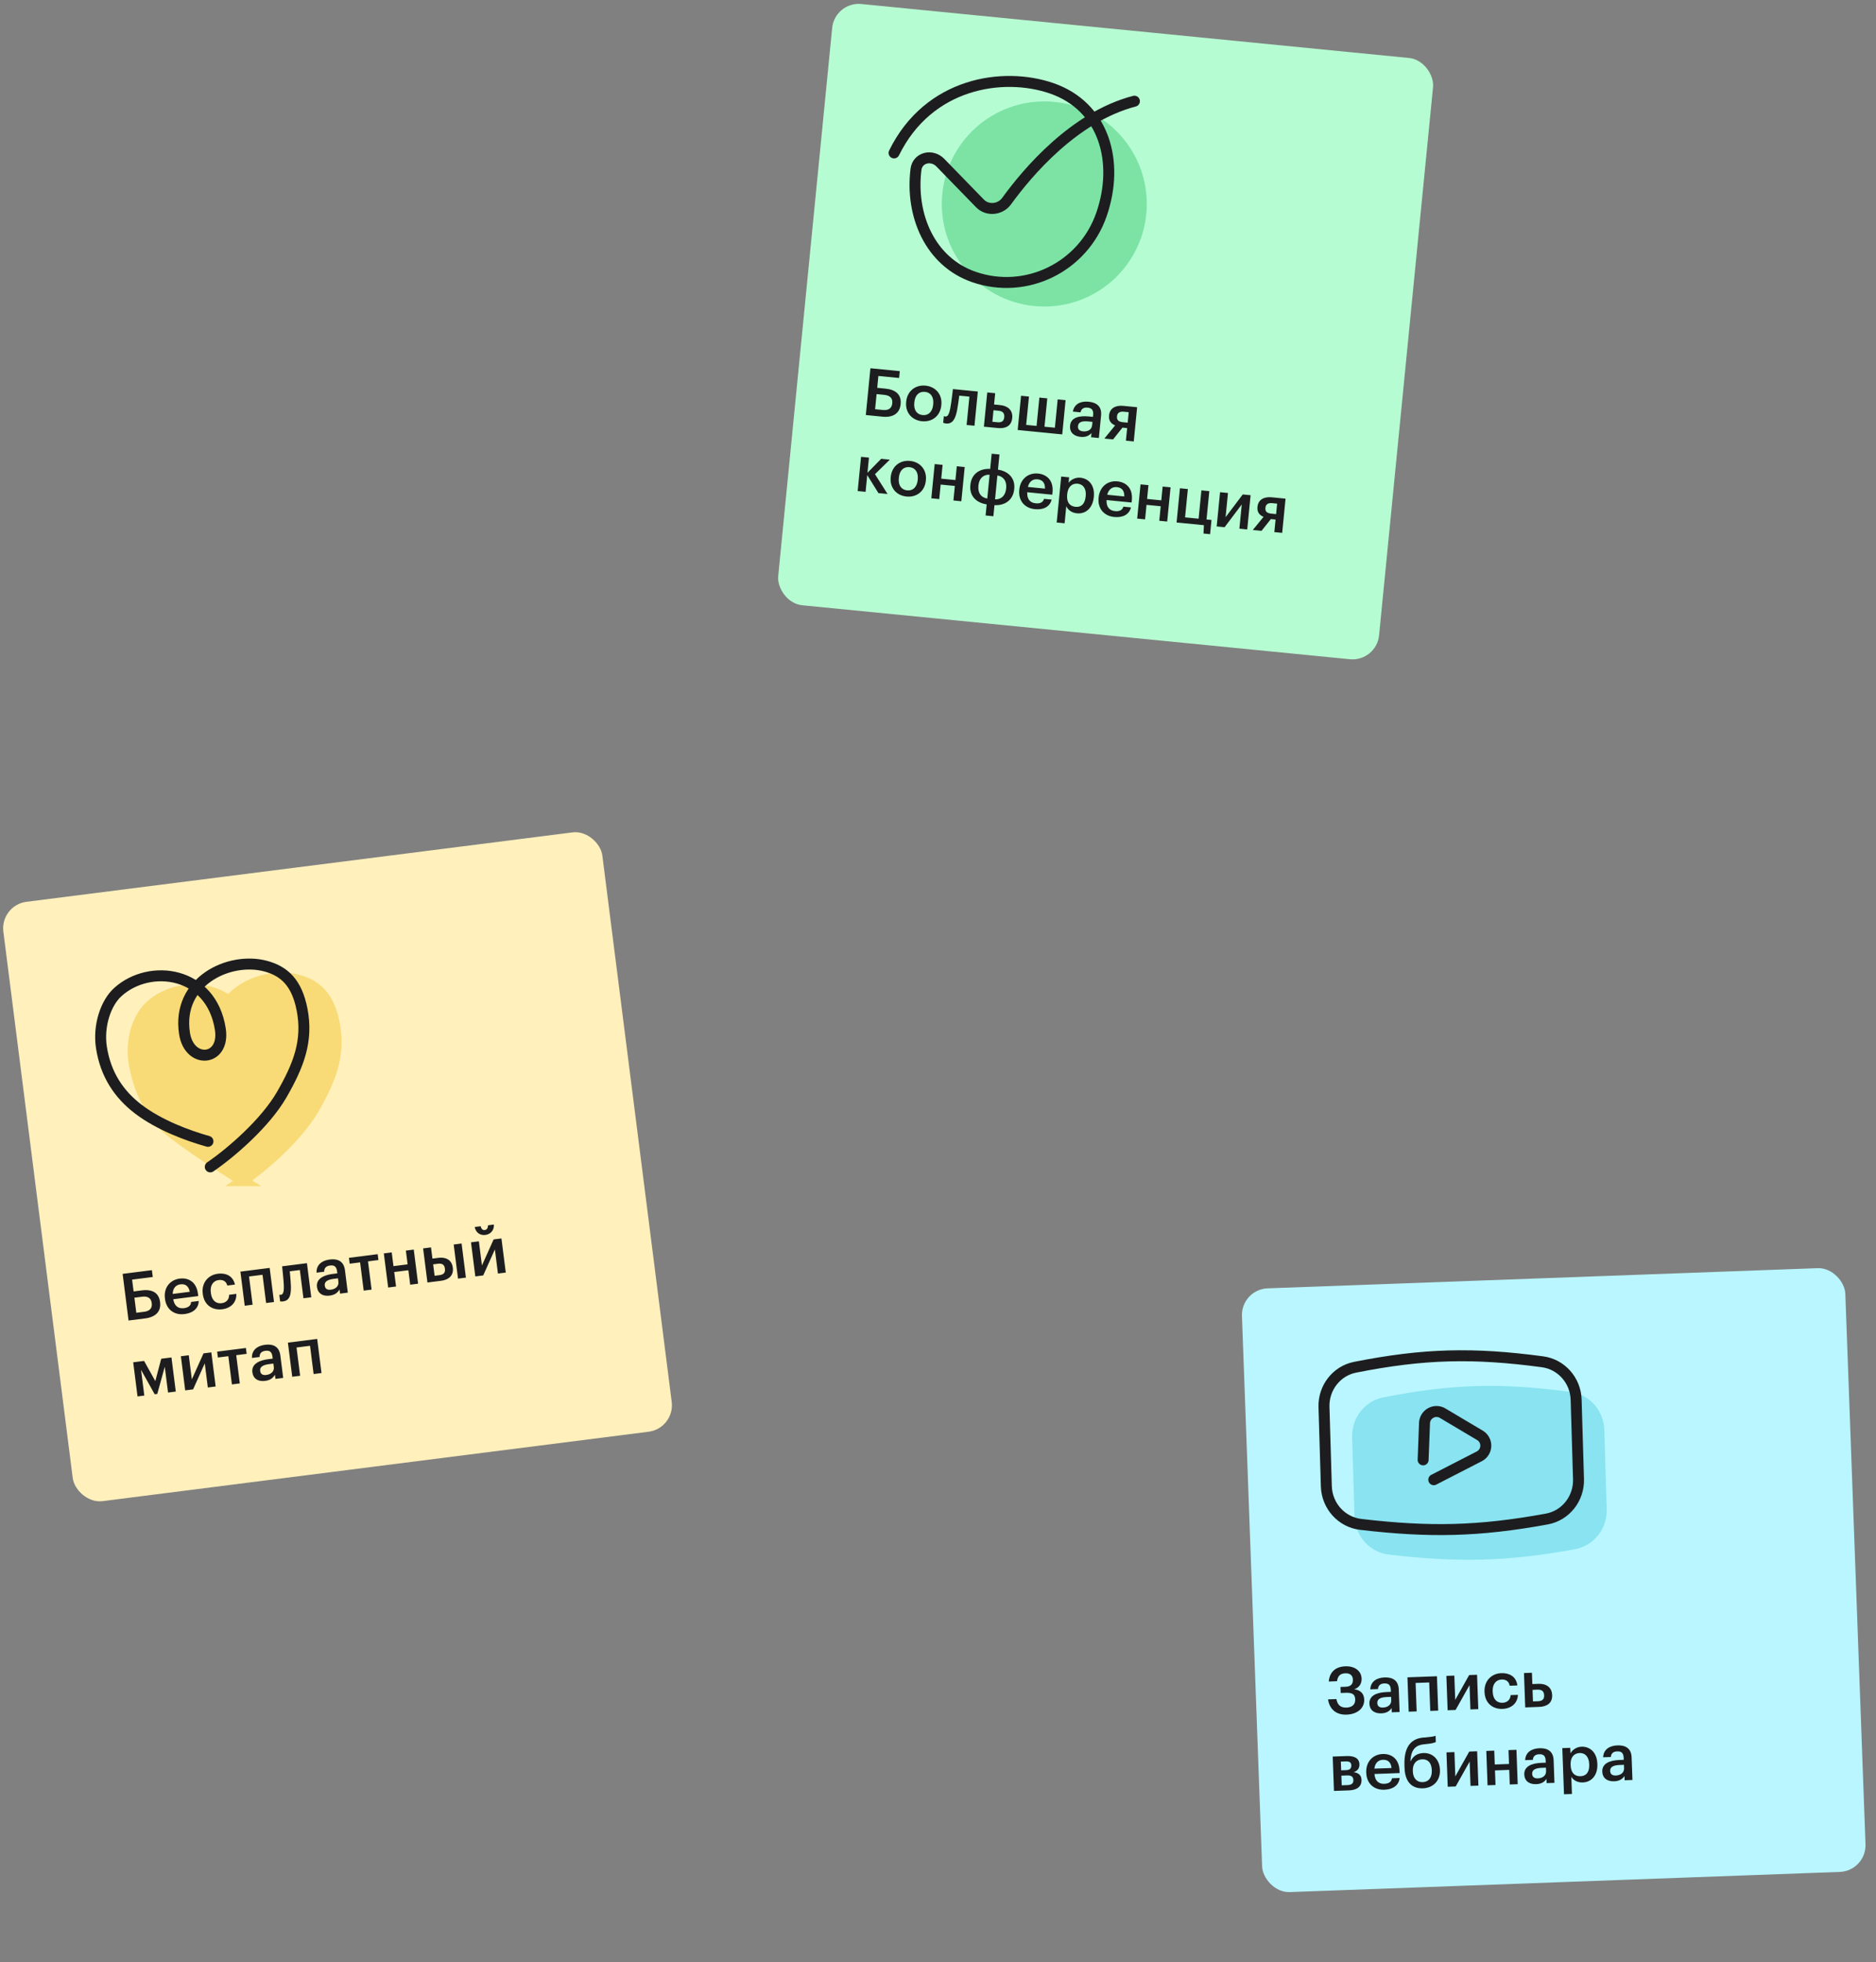
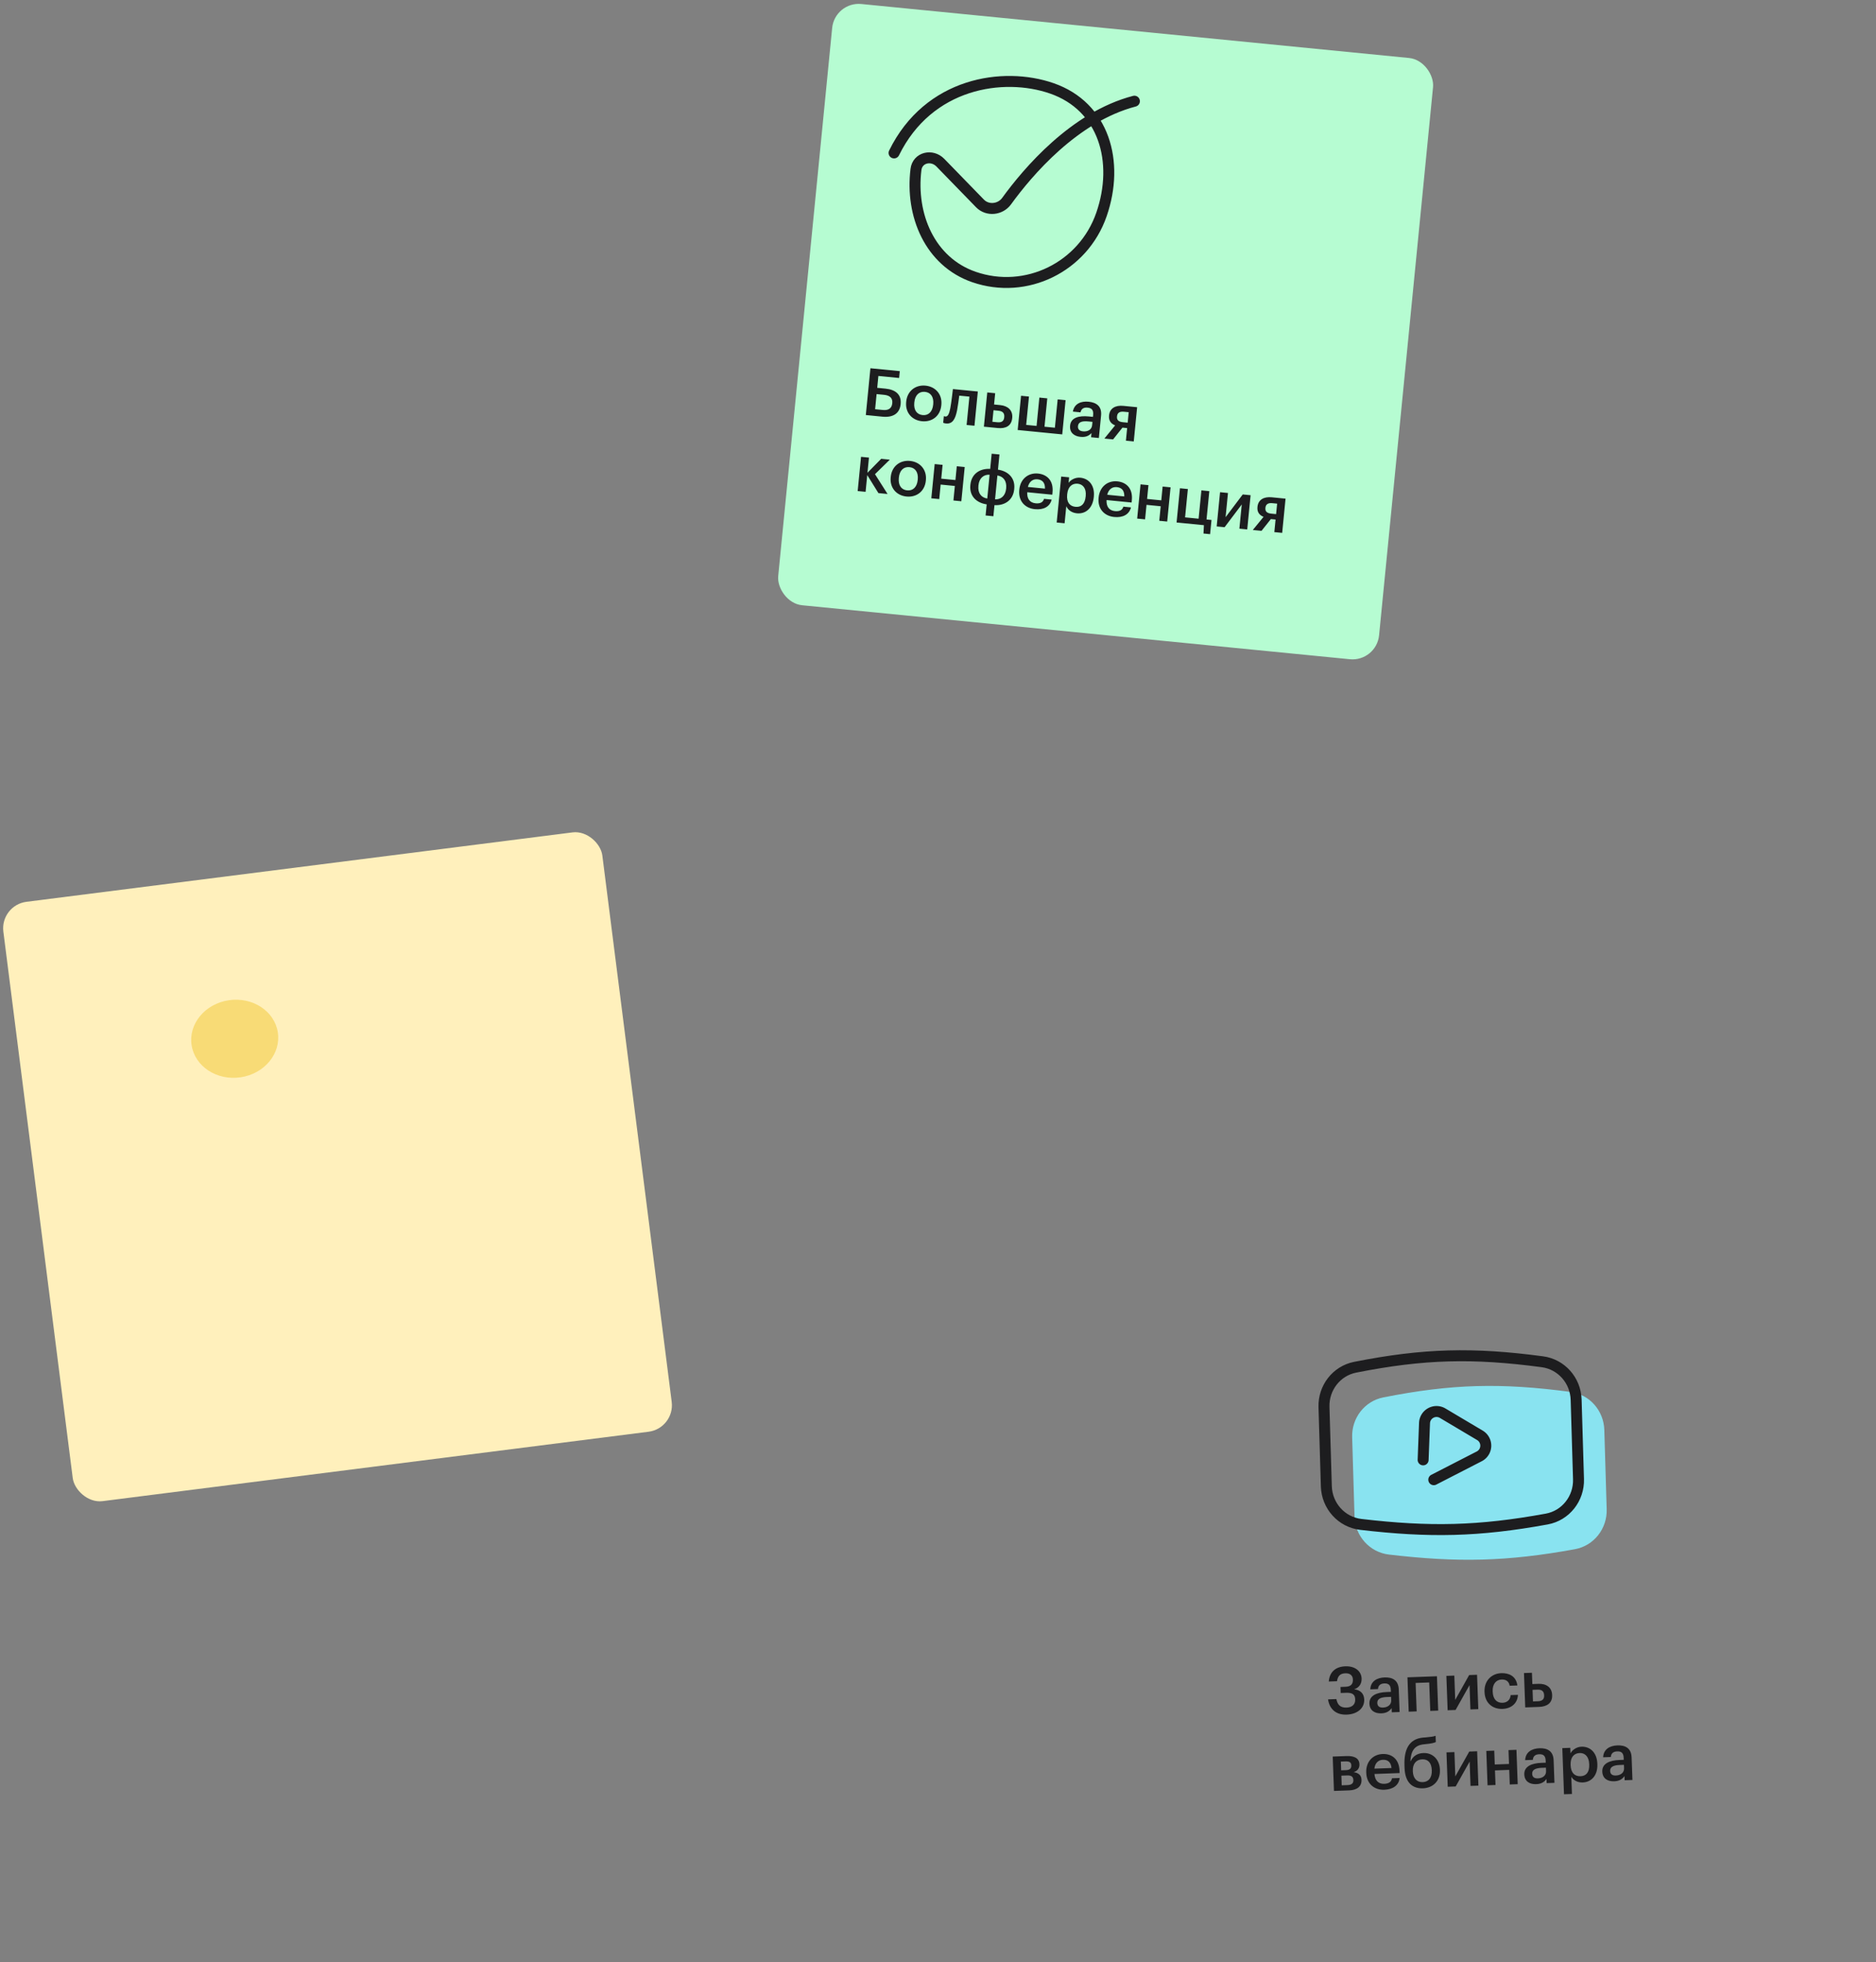
<svg xmlns="http://www.w3.org/2000/svg" width="221" height="231" fill="none">
  <rect width="100%" height="100%" fill="#808080" stroke="none" />
-   <rect width="71.129" height="71.129" x="146.191" y="151.794" fill="#B9F6FF" rx="3.142" transform="rotate(-2.1 146.191 151.794)" />
  <rect width="71.128" height="71.128" x="98.34" y=".164" fill="#B6FCD2" rx="3.142" transform="rotate(5.625 98.34 .164)" />
  <path fill="#1D1D1F" d="m106.097 47.594.003-.03c.108-1.102-.581-1.691-1.79-1.81l-.971-.096.137-1.395 2.443.24.079-.808-3.459-.34-.543 5.508 1.965.194c1.264.124 2.031-.4 2.136-1.463Zm-3.006.583.175-1.78.878.087c.717.07 1.026.412.97.975l-.003.03c-.056.57-.425.845-1.103.779l-.917-.09Zm5.522 1.416c1.186.116 2.153-.613 2.276-1.869l.006-.062c.122-1.232-.683-2.144-1.862-2.26-1.186-.117-2.154.628-2.277 1.876l-.006.062c-.121 1.225.676 2.136 1.863 2.252Zm.079-.724c-.709-.07-1.067-.626-.985-1.45l.006-.062c.082-.832.555-1.291 1.248-1.223.693.068 1.059.618.977 1.45l-.005.054c-.081.824-.548 1.3-1.241 1.231Zm4.059-.58c.097-.512.187-1.188.254-1.71l1.194.117-.329 3.337.925.09.397-4.029-2.936-.289s-.178 1.577-.307 2.25c-.123.617-.271 1.015-.579.984-.123-.012-.182-.049-.182-.049l-.077.779s.095.063.334.087c.755.074 1.09-.484 1.306-1.567Zm3.155 1.944 1.634.161c.94.093 1.612-.254 1.701-1.163l.003-.023c.088-.901-.513-1.427-1.415-1.516l-.724-.071.131-1.326-.933-.091-.397 4.03Zm.999-.578.133-1.356.586.057c.508.05.725.297.68.752l-.002.023c-.043.44-.288.633-.812.581l-.585-.057Zm2.982.97 5.247.517.396-4.03-.932-.091-.328 3.336-1.225-.121.328-3.336-.932-.092-.329 3.336-1.225-.12.329-3.337-.932-.091-.397 4.03Zm7.695.16c-.462-.046-.625-.288-.592-.627.049-.493.519-.61 1.228-.54l.478.047-.04.4c-.051.517-.504.775-1.074.72Zm-.29.647c.617.061.993-.127 1.289-.448l-.048.493.917.09.26-2.643c.108-1.101-.564-1.541-1.465-1.63-.902-.089-1.688.23-1.858 1.163l.902.089c.086-.396.347-.604.833-.556.547.054.705.342.652.881l-.021.208-.5-.05c-1.156-.113-2.099.136-2.191 1.076-.083.84.491 1.255 1.23 1.327Zm5.675-2.903-.121 1.233-.571-.056c-.531-.052-.727-.274-.688-.675l.003-.023c.038-.393.298-.585.807-.535l.57.056Zm-.739 1.818.555.055-.146 1.479.924.091.397-4.03-1.618-.159c-.947-.093-1.607.285-1.69 1.125l-.002.023c-.061.617.263.967.719 1.152l-1.265 1.548 1.025.101 1.101-1.385Zm-28.748 7.706 1.078.106-1.482-2.332 1.748-1.71-1.017-.1-1.617 1.645.176-1.788-.932-.091-.397 4.03.932.09.195-1.971 1.316 2.12Zm3.31.404c1.186.116 2.153-.613 2.277-1.869l.006-.062c.121-1.232-.684-2.144-1.863-2.26-1.186-.117-2.154.628-2.277 1.876l-.006.062c-.121 1.225.676 2.136 1.863 2.252Zm.079-.724c-.709-.07-1.066-.626-.985-1.45l.006-.062c.082-.832.555-1.291 1.248-1.223.694.068 1.06.618.978 1.45l-.006.054c-.081.824-.548 1.3-1.241 1.231Zm5.447 1.19.933.092.397-4.03-.933-.091-.16 1.625-1.672-.164.16-1.626-.932-.092-.397 4.03.933.091.168-1.71 1.672.165-.169 1.71Zm5.248-3.63.176-1.787-.917-.09-.176 1.787c-1.2-.064-2.203.569-2.331 1.863l-.006.062c-.127 1.294.737 2.08 1.925 2.251l-.129 1.31.917.09.129-1.31c1.191.071 2.196-.57 2.323-1.864l.006-.061c.127-1.287-.736-2.08-1.917-2.25Zm-.068.686c.697.108 1.12.64 1.035 1.502l-.006.054c-.082.84-.609 1.286-1.306 1.256l.277-2.812Zm-1.193 2.714c-.705-.108-1.128-.632-1.043-1.495l.006-.062c.083-.84.609-1.285 1.313-1.247l-.276 2.804Zm5.61 1.253c1.032.102 1.763-.293 1.978-1.128l-.902-.088c-.108.386-.423.58-.985.525-.693-.068-1.036-.538-.992-1.304l2.951.291.027-.27c.142-1.44-.701-2.122-1.703-2.221-1.148-.113-2.085.635-2.208 1.883l-.006.062c-.125 1.27.653 2.133 1.84 2.25Zm-.824-2.617c.154-.615.569-.956 1.131-.9.578.057.902.4.88 1.098l-2.011-.198Zm5.612 2.342c-.678-.067-1.075-.534-.986-1.435l.006-.062c.088-.894.593-1.287 1.24-1.224.609.06 1.028.545.94 1.439l-.006.061c-.085.863-.508 1.288-1.194 1.22Zm-2.219 1.843.932.092.198-2.011c.177.414.608.775 1.248.838 1.04.103 1.864-.61 1.992-1.904l.006-.062c.128-1.302-.576-2.126-1.586-2.225-.593-.058-1.128.239-1.389.602l.064-.647-.933-.092-.532 5.409Zm6.775-.648c1.033.102 1.764-.293 1.979-1.127l-.902-.089c-.108.386-.423.58-.985.525-.694-.068-1.036-.537-.992-1.303l2.951.29.026-.27c.142-1.44-.701-2.122-1.702-2.22-1.148-.114-2.085.634-2.208 1.882l-.006.062c-.126 1.271.653 2.134 1.839 2.25Zm-.823-2.617c.154-.615.569-.955 1.131-.9.578.057.902.4.88 1.098l-2.011-.198Zm6.132 3.063.933.091.397-4.03-.933-.09-.16 1.625-1.672-.165.16-1.626-.932-.091-.397 4.03.932.09.169-1.71 1.672.165-.169 1.71Zm5.987 1.577.165-1.672-.586-.057.329-3.336-.932-.092-.329 3.336-1.595-.157.329-3.336-.933-.092-.396 4.03 3.22.317-.05.983.778.076Zm1.709-.82 2.022-2.679-.281 2.851.925.091.397-4.03-.925-.09-2.022 2.679.281-2.85-.932-.093-.397 4.03.932.092Zm6.189-2.774-.122 1.233-.57-.056c-.531-.053-.727-.274-.688-.675l.002-.023c.039-.393.299-.585.808-.535l.57.056Zm-.739 1.818.555.054-.146 1.48.924.09.397-4.029-1.618-.16c-.947-.093-1.607.286-1.69 1.126l-.002.023c-.061.616.263.967.719 1.152l-1.265 1.548 1.025.1 1.101-1.384Z" />
-   <circle cx="123.021" cy="24.014" r="12.075" fill="#7CE3A5" transform="rotate(5.604 123.021 24.014)" />
  <path stroke="#1D1D1F" stroke-linecap="round" stroke-width="1.291" d="M105.324 18.004c4.058-8.265 12.851-9.588 18.582-7.602 6.157 2.135 7.999 8.644 5.853 14.844-2.146 6.2-8.876 9.496-15.033 7.362-5.176-1.794-7.49-7.274-6.821-12.658.176-1.418 1.877-1.82 2.874-.796l4.669 4.798c.88.903 2.395.745 3.135-.275 2.455-3.384 7.968-9.918 15.054-11.763" />
  <path fill="#1D1D1F" d="M158.645 201.866c1.261-.047 2.103-.767 2.065-1.781-.025-.688-.444-1.122-1.183-1.203.605-.193.897-.676.876-1.264-.033-.898-.806-1.481-1.912-1.441-1.153.042-1.866.665-1.956 1.792l.967-.036c.094-.6.361-.912.98-.934.55-.021.877.246.895.734.019.51-.218.829-.852.852l-.611.023.026.711.626-.023c.766-.028 1.062.209 1.082.774.021.573-.329.942-1.025.967-.79.029-1.077-.409-1.192-1.002l-.982.036c.165 1.118.912 1.842 2.196 1.795Zm4.277-.831c-.464.017-.658-.201-.671-.541-.018-.495.433-.675 1.144-.701l.48-.017.015.402c.019.518-.396.836-.968.857Zm-.2.681c.619-.023.967-.26 1.217-.618l.018.495.921-.033-.097-2.654c-.041-1.107-.766-1.452-1.672-1.419-.905.034-1.641.456-1.683 1.402l.905-.033c.031-.404.263-.645.75-.663.549-.02.745.244.765.786l.008.209-.503.018c-1.161.043-2.061.417-2.027 1.361.031.843.655 1.176 1.398 1.149Zm5.767-.289.936-.034-.149-4.046-3.473.127.148 4.046.936-.034-.123-3.35 1.602-.059.123 3.35Zm2.984-.109 1.644-2.927.105 2.863.928-.034-.148-4.047-.929.034-1.643 2.927-.105-2.863-.936.035.148 4.046.936-.034Zm5.53-.126c1.099-.04 1.779-.723 1.815-1.654l-.859.031c-.033.575-.448.884-.943.902-.689.026-1.139-.423-1.171-1.305l-.003-.061c-.03-.836.408-1.348 1.05-1.371.495-.019.859.193.957.731l.905-.033c-.149-1.11-1.007-1.481-1.905-1.448-1.129.041-2.013.887-1.966 2.171l.003.062c.047 1.292.957 2.018 2.117 1.975Zm2.676-.175 1.64-.06c.944-.035 1.563-.468 1.53-1.381l-.001-.023c-.033-.906-.7-1.346-1.605-1.313l-.727.027-.049-1.331-.936.035.148 4.046Zm.911-.708-.05-1.361.588-.022c.511-.019.759.197.776.653l.001.024c.016.441-.201.666-.727.685l-.588.021Zm-23.444 10.54 1.78-.065c.967-.036 1.493-.473 1.465-1.247l-.001-.023c-.019-.526-.37-.792-.931-.88.491-.134.702-.491.687-.916l-.001-.016c-.027-.742-.664-.99-1.515-.959l-1.632.06.148 4.046Zm1.345-3.473c.441-.017.685.083.698.454l.001.016c.013.371-.182.541-.63.557l-.565.021-.038-1.029.534-.019Zm.223 1.649c.472-.017.703.153.717.54l.001.015c.014.395-.228.566-.707.584l-.666.024-.041-1.137.696-.026Zm4.362 1.684c1.037-.038 1.709-.527 1.809-1.383l-.905.033c-.055.397-.341.632-.906.653-.696.025-1.099-.394-1.158-1.158l2.963-.109-.01-.271c-.053-1.447-.98-2.009-1.986-1.972-1.152.042-1.98.909-1.935 2.162l.003.062c.047 1.277.934 2.027 2.125 1.983Zm-1.167-2.483c.069-.63.435-1.023.999-1.043.581-.022.948.275 1.02.969l-2.019.074Zm5.717 2.316c1.184-.043 2.052-.865 2.005-2.157l-.002-.047c-.042-1.16-.824-1.991-1.946-1.95-.766.028-1.24.409-1.491.945l-.039.002c.059-1.141.45-1.868 1.585-1.972l.201-.023c.672-.063.971-.136 1.207-.245l-.027-.735c-.236.093-.614.138-1.193.191l-.248.016c-1.761.15-2.292 1.51-2.226 3.297l.01.286c.063 1.702.919 2.438 2.164 2.392Zm-.019-.727c-.712.026-1.14-.47-1.17-1.274l-.001-.039c-.031-.836.392-1.347 1.112-1.373.704-.026 1.093.448 1.123 1.268l.001.031c.031.851-.368 1.361-1.065 1.387Zm3.879.508 1.643-2.926.105 2.862.928-.034-.148-4.046-.928.034-1.644 2.927-.105-2.863-.936.034.148 4.047.937-.035Zm6.37-.233.936-.035-.148-4.046-.936.034.06 1.633-1.679.061-.06-1.632-.936.034.148 4.047.936-.035-.063-1.717 1.679-.062.063 1.718Zm3.309-.718c-.464.017-.658-.201-.67-.541-.018-.495.432-.674 1.144-.701l.48-.017.014.402c.019.518-.395.836-.968.857Zm-.199.681c.619-.023.966-.26 1.217-.618l.018.495.92-.033-.097-2.654c-.04-1.106-.766-1.452-1.671-1.418-.905.033-1.641.455-1.684 1.402l.905-.034c.032-.404.263-.645.751-.662.549-.021.745.243.764.785l.008.209-.503.018c-1.16.043-2.061.417-2.026 1.361.031.843.655 1.176 1.398 1.149Zm5.231-.935c-.681.025-1.137-.385-1.171-1.29l-.002-.062c-.033-.897.415-1.355 1.065-1.379.611-.023 1.092.401 1.125 1.299l.002.062c.032.866-.33 1.344-1.019 1.37Zm-1.952 2.124.936-.034-.074-2.019c.231.386.707.686 1.349.663 1.045-.039 1.766-.855 1.719-2.155l-.003-.062c-.048-1.307-.856-2.029-1.87-1.992-.596.022-1.086.388-1.296.784l-.024-.65-.936.034.199 5.431Zm6.108-2.207c-.464.017-.658-.201-.671-.541-.018-.495.432-.674 1.144-.7l.48-.018.015.402c.019.519-.396.836-.968.857Zm-.2.681c.619-.022.967-.26 1.217-.618l.018.495.921-.033-.098-2.654c-.04-1.106-.766-1.452-1.671-1.418-.905.033-1.641.455-1.684 1.402l.906-.034c.031-.404.263-.644.75-.662.549-.02.745.243.765.785l.007.209-.503.018c-1.16.043-2.06.417-2.026 1.361.031.843.655 1.176 1.398 1.149Z" />
  <path fill="#89E3F0" d="M159.289 169.201c-.067-2.248 1.464-4.245 3.67-4.682 8.093-1.601 13.897-1.734 22.064-.644 2.241.299 3.904 2.206 3.971 4.466l.279 9.351c.068 2.275-1.499 4.288-3.739 4.698-8.03 1.468-13.816 1.581-21.91.632-2.278-.267-3.988-2.19-4.056-4.483l-.279-9.338Z" />
  <path stroke="#1D1D1F" stroke-linecap="round" stroke-linejoin="round" stroke-width="1.291" d="M155.97 165.649c-.067-2.248 1.463-4.245 3.67-4.682 8.092-1.601 13.897-1.734 22.064-.644 2.241.299 3.904 2.206 3.971 4.466l.279 9.351c.068 2.275-1.5 4.288-3.739 4.698-8.03 1.468-13.816 1.581-21.91.632-2.279-.267-3.988-2.19-4.057-4.483l-.278-9.338Z" />
  <path stroke="#1D1D1F" stroke-linecap="round" stroke-width="1.291" d="m167.65 171.871.164-4.332a1.415 1.415 0 0 1 2.136-1.162l4.389 2.606a1.415 1.415 0 0 1-.076 2.475l-5.357 2.75" />
  <rect width="71.129" height="71.129" y="106.566" fill="#FFF0BC" rx="3.142" transform="rotate(-7.24 0 106.566)" />
-   <path fill="#1D1D1F" d="m18.859 153.316-.004-.03c-.14-1.099-.942-1.52-2.148-1.366l-.968.123-.177-1.391 2.435-.309-.102-.806-3.449.438.698 5.491 1.958-.249c1.26-.16 1.891-.841 1.757-1.901Zm-2.801 1.238-.225-1.774.875-.111c.715-.091 1.091.173 1.163.734l.004.031c.072.568-.227.918-.903 1.004l-.914.116Zm5.675.153c1.03-.131 1.654-.678 1.678-1.54l-.899.114c-.02.401-.283.661-.843.732-.692.088-1.13-.294-1.258-1.05l2.942-.374-.034-.269c-.183-1.436-1.156-1.913-2.155-1.786-1.144.145-1.891 1.083-1.733 2.327l.008.062c.16 1.267 1.111 1.934 2.294 1.784Zm-1.385-2.368c.013-.634.341-1.058.902-1.129.576-.073.968.189 1.102.874l-2.004.255Zm5.833 1.803c1.09-.139 1.706-.88 1.658-1.811l-.852.109c.018.575-.367.92-.859.983-.683.087-1.172-.319-1.283-1.195l-.008-.061c-.105-.83.285-1.379.923-1.46.491-.062.873.115 1.018.643l.899-.114c-.248-1.092-1.136-1.385-2.027-1.272-1.121.142-1.925 1.064-1.763 2.339l.008.061c.163 1.283 1.134 1.924 2.286 1.778Zm5.168-.735.93-.118-.511-4.016-3.448.438.51 4.016.929-.118-.422-3.325 1.59-.202.422 3.325Zm2.919-2.009a31.849 31.849 0 0 0-.133-1.724l1.19-.151.423 3.326.921-.117-.51-4.017-2.926.372s.177 1.577.201 2.261c.018.629-.038 1.05-.345 1.089-.123.016-.188-.007-.188-.007l.098.776s.107.041.345.01c.753-.095.955-.714.924-1.818Zm4.71.439c-.462.059-.674-.14-.717-.478-.063-.492.37-.711 1.077-.8l.476-.061.05.399c.066.515-.319.868-.887.94Zm-.139.697c.615-.078.94-.346 1.157-.725l.062.492.914-.116-.334-2.634c-.14-1.099-.893-1.378-1.792-1.263-.898.114-1.594.6-1.551 1.547l.898-.114c-.004-.406.204-.666.688-.728.545-.069.764.176.832.714l.027.207-.5.064c-1.152.146-2.015.599-1.896 1.536.106.837.758 1.114 1.495 1.02Zm5.654-4.878-3.387.43.087.692 1.23-.156.422 3.325.93-.118-.423-3.326 1.229-.156-.088-.691Zm3.83 3.595.93-.118-.51-4.017-.93.118.206 1.621-1.666.212-.206-1.621-.93.118.51 4.017.93-.118-.217-1.705 1.667-.212.217 1.705Zm5.634-.716.93-.118-.51-4.016-.93.118.51 4.016Zm-3.602.458 1.59-.202c.945-.12 1.51-.645 1.397-1.535l-.003-.023c-.115-.907-.815-1.255-1.713-1.141l-.684.087-.168-1.321-.93.118.511 4.017Zm.844-.794-.171-1.344.553-.07c.53-.068.774.135.828.558l.003.023c.06.468-.154.698-.66.763l-.553.07Zm5.978-4.81c.638-.081 1.043-.577 1-1.219l-.691.087c.003.273-.098.52-.382.556-.276.035-.421-.18-.478-.446l-.7.088c.12.633.606 1.016 1.251.934Zm-.252 4.769 1.374-3.062.361 2.842.922-.117-.51-4.017-.922.117-1.375 3.062-.36-2.841-.93.118.51 4.016.93-.118Zm-38.704 13.99.307-.04.882-3.194.386 3.033.913-.116-.51-4.016-1.206.153-.695 2.632-1.324-2.376-1.283.163.51 4.017.799-.101-.385-3.034 1.606 2.879Zm4.527-.576 1.375-3.062.36 2.842.922-.117-.51-4.017-.921.117-1.375 3.062-.361-2.841-.93.118.51 4.016.93-.118Zm6.221-4.871-3.387.43.088.691 1.229-.156.422 3.325.93-.118-.423-3.325 1.229-.156-.088-.691Zm2.397 3.176c-.46.058-.673-.141-.716-.479-.063-.492.37-.71 1.077-.8l.476-.061.05.4c.066.514-.318.867-.887.94Zm-.138.696c.615-.078.94-.346 1.157-.724l.063.491.913-.116-.334-2.634c-.14-1.098-.893-1.377-1.792-1.263-.898.114-1.593.6-1.551 1.547l.898-.114c-.004-.405.204-.666.688-.727.546-.07.764.176.832.713l.027.208-.5.063c-1.152.146-2.015.599-1.896 1.536.107.838.758 1.114 1.495 1.02Zm5.718-.804.929-.118-.51-4.017-3.449.438.51 4.017.93-.118-.423-3.326 1.59-.202.423 3.326Z" />
  <ellipse fill="#F8DB76" rx="5.134" ry="4.591" transform="matrix(.989 -.148 .153 .988 27.65 122.296)" />
-   <path fill="#F8DB76" fill-rule="evenodd" stroke="#F8DB76" stroke-linecap="round" stroke-miterlimit="10" stroke-width="1.258" d="M28.578 139.012s-6.742-4.253-8.859-6.128-3.474-4.778-3.962-7.927c-.399-2.573.518-5.273 1.947-6.543 3.753-3.383 11.002-2.439 12.059 4.383.587 3.792-3.649 4.182-4.218.508-.952-6.145 5.272-9.066 9.531-7.935 2.26.598 3.696 1.995 4.31 5.09.731 3.718-.408 6.608-2.406 10.076-1.94 3.338-5.934 6.792-8.402 8.476Z" clip-rule="evenodd" />
-   <path stroke="#1D1D1F" stroke-linecap="round" stroke-miterlimit="10" stroke-width="1.291" d="M24.499 134.373c-2.408-.68-5.713-1.901-8.192-3.783-2.324-1.766-3.87-4.116-4.357-7.265-.398-2.573.519-5.273 1.948-6.543 3.753-3.383 11.001-2.439 12.058 4.383.587 3.792-3.649 4.182-4.218.508-.951-6.145 5.273-9.066 9.531-7.935 2.26.598 3.696 1.995 4.31 5.09.732 3.718-.408 6.608-2.406 10.075-1.94 3.338-5.934 6.792-8.402 8.477" />
</svg>